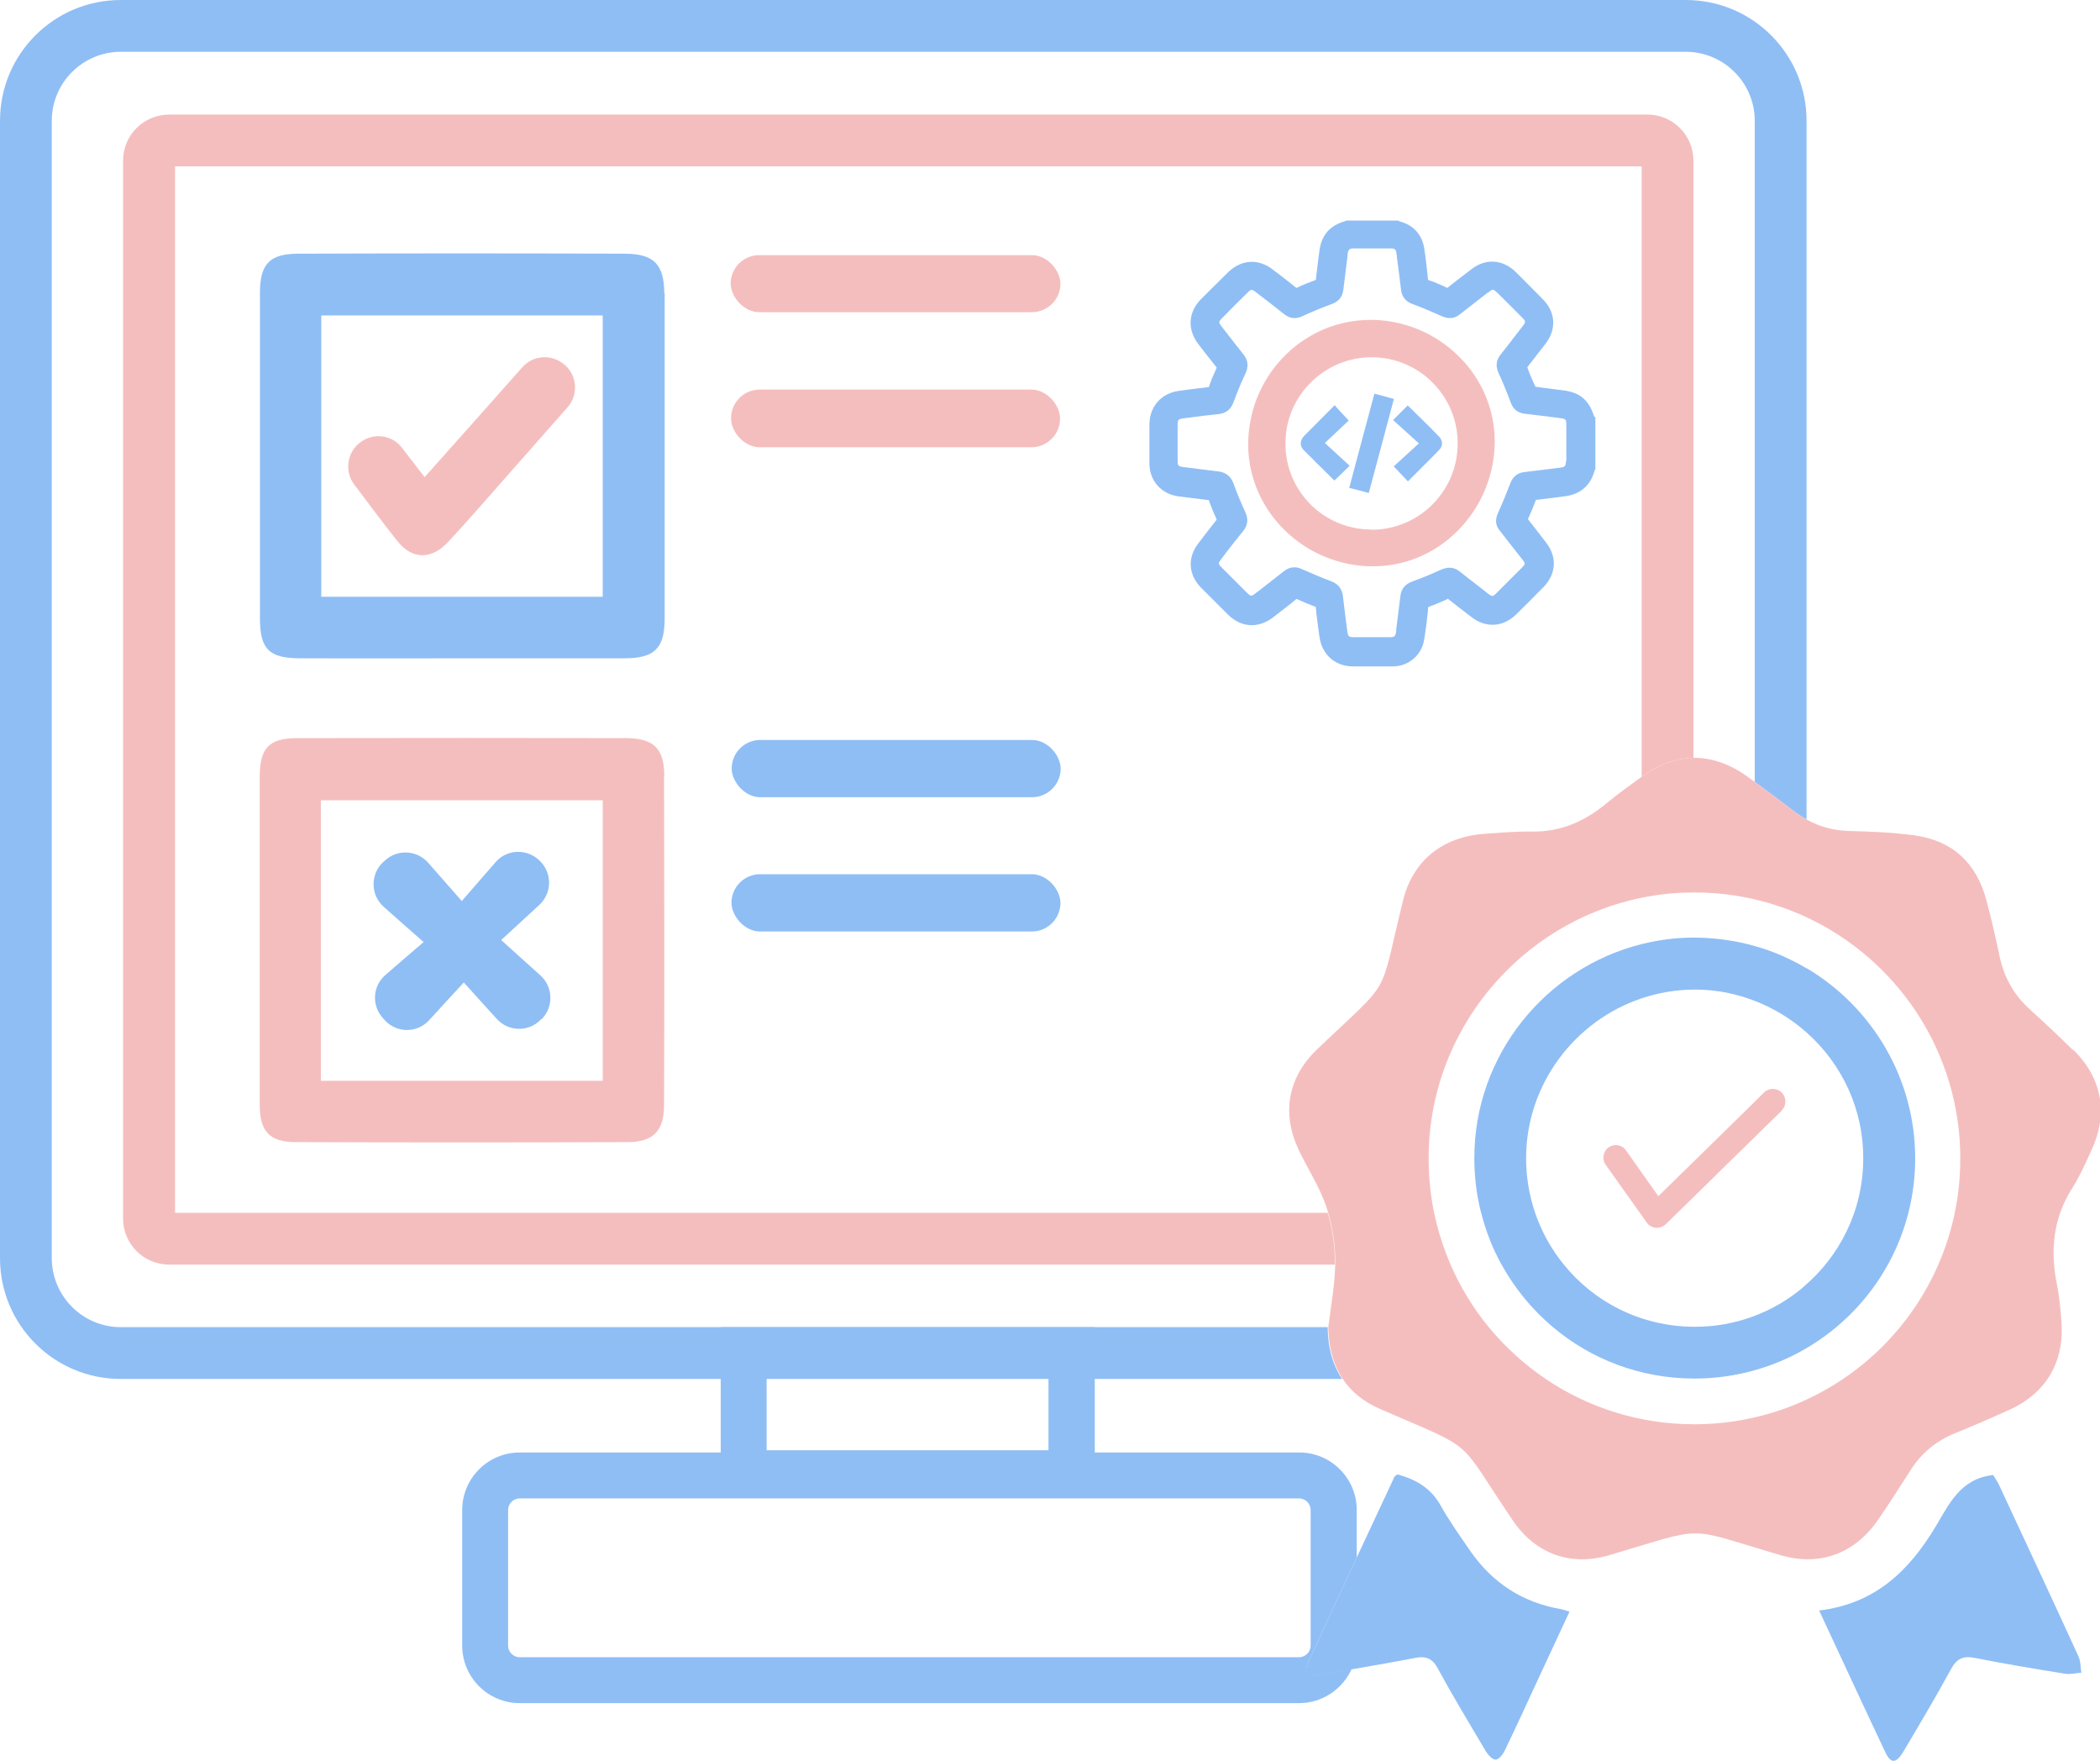
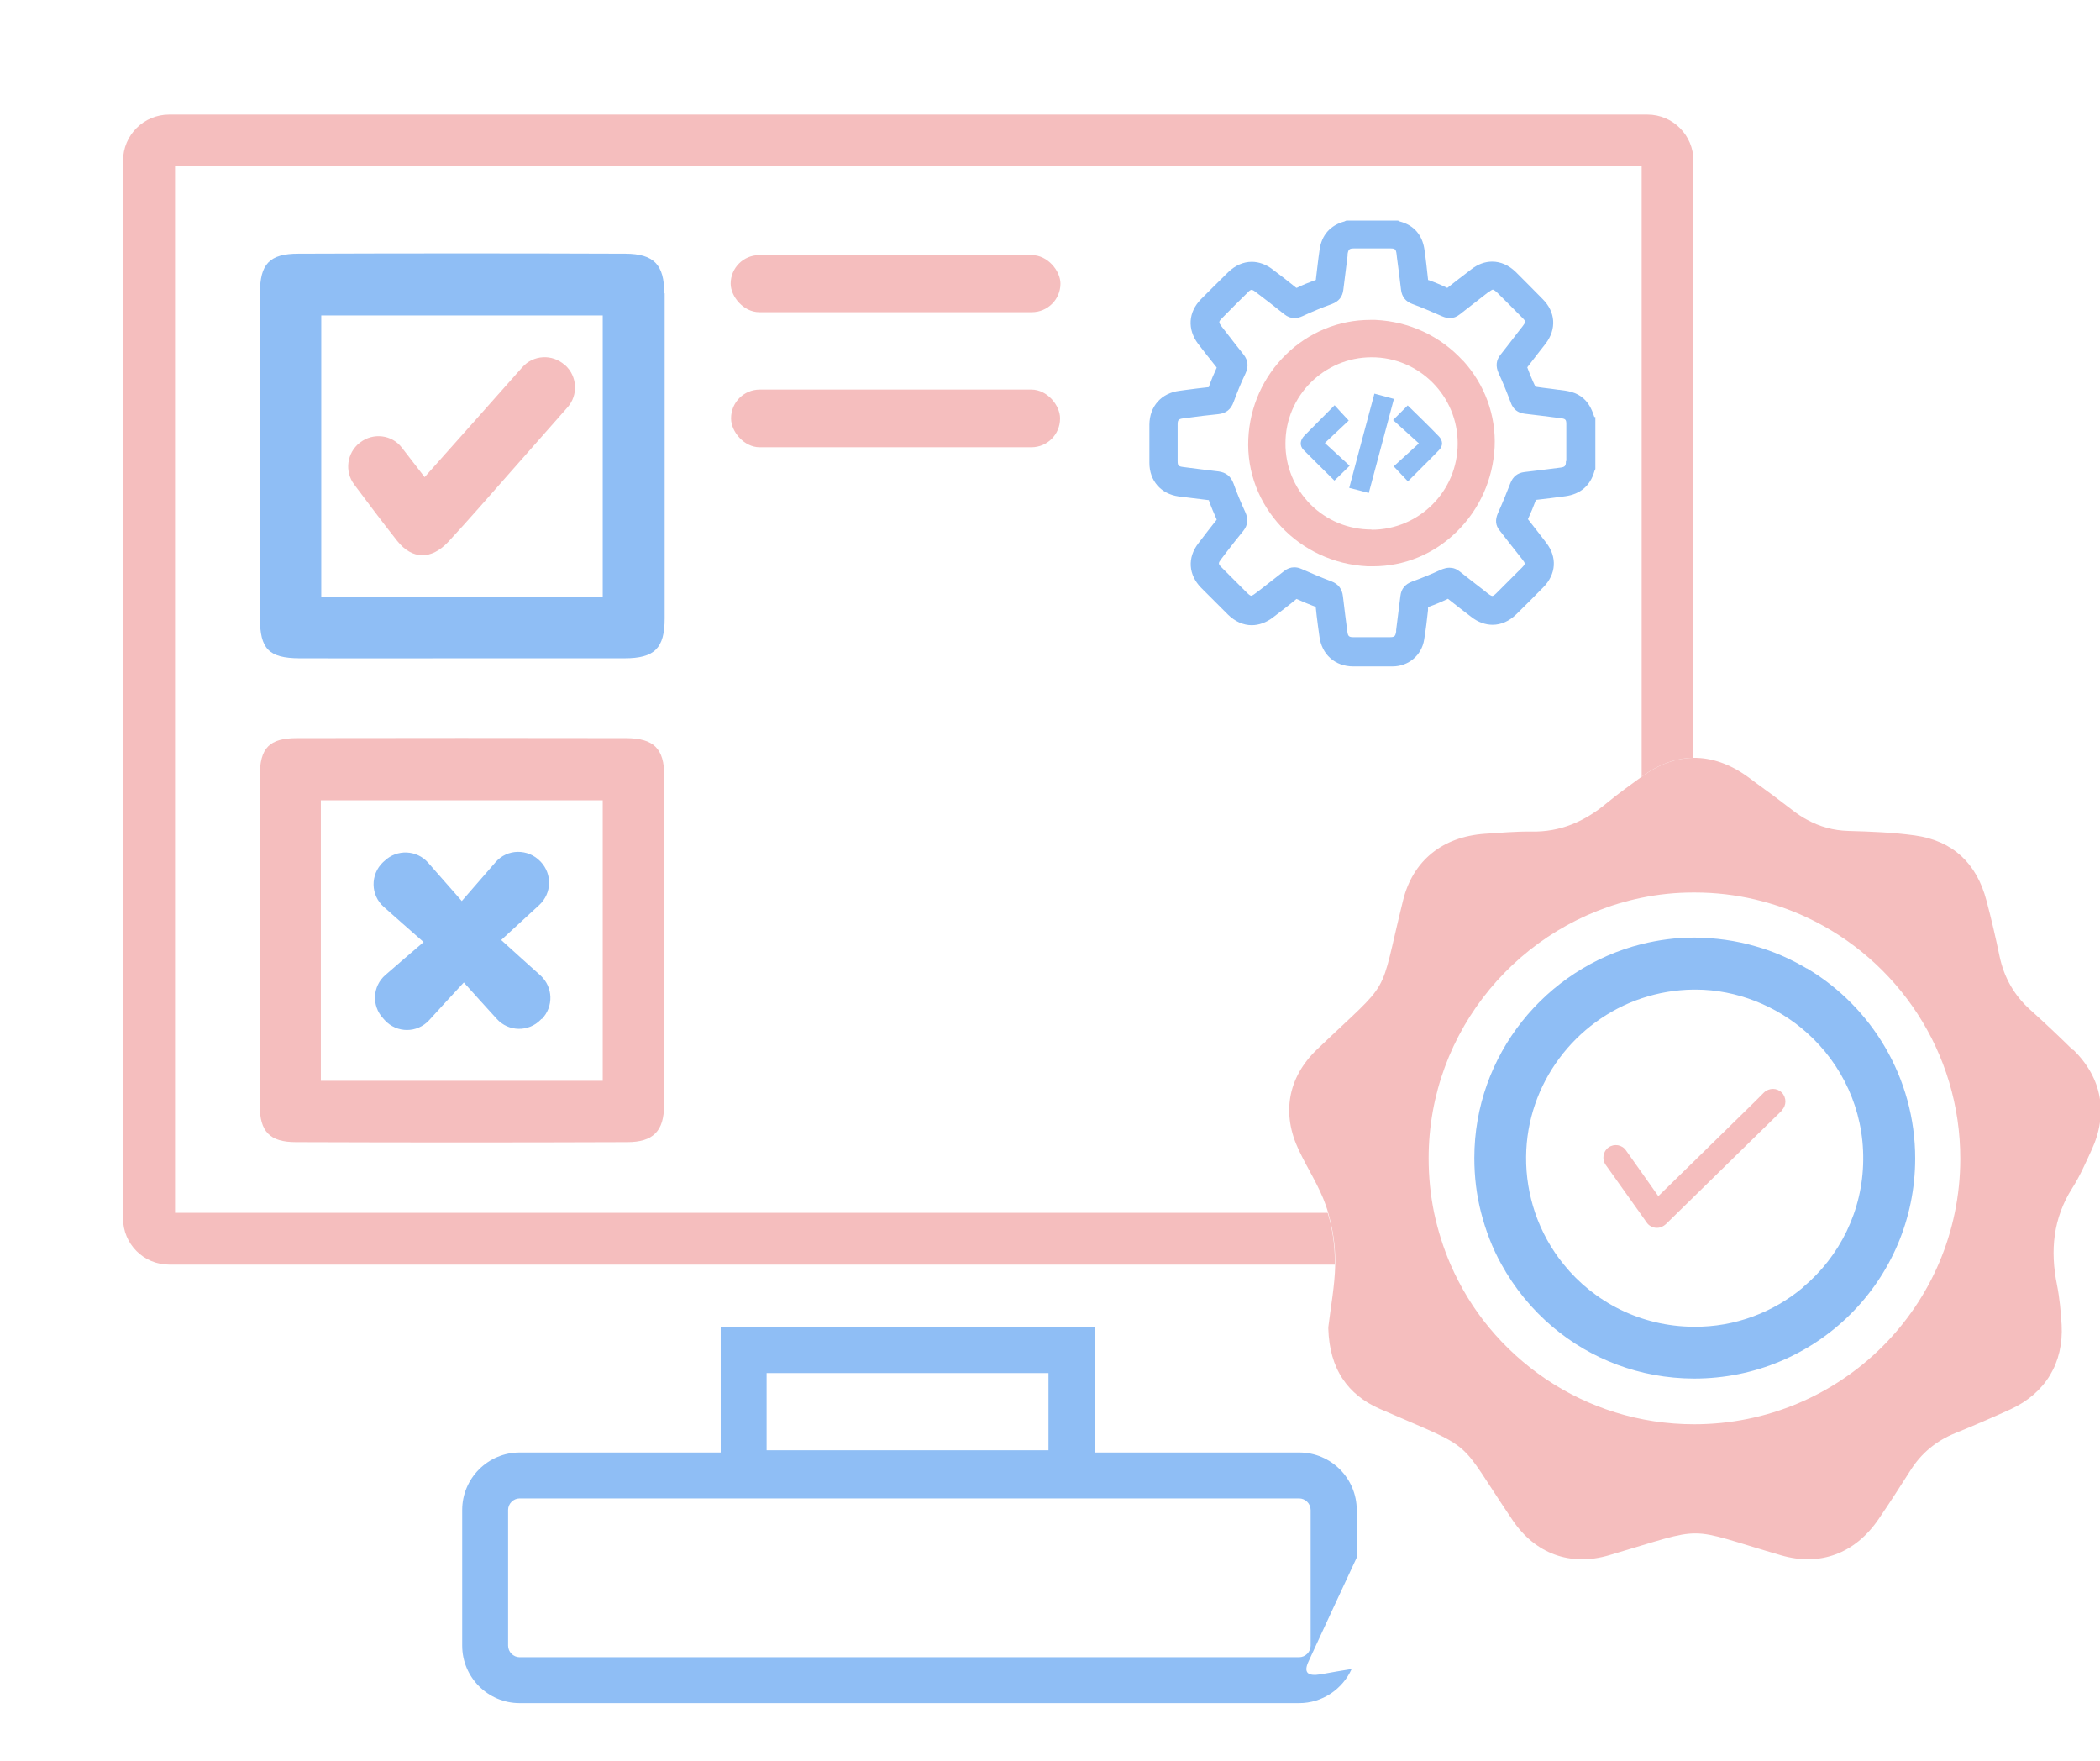
<svg xmlns="http://www.w3.org/2000/svg" id="Layer_2" data-name="Layer 2" viewBox="0 0 103.41 86.69">
  <defs>
    <style>
      .cls-1 {
        fill: #f5bebe;
      }

      .cls-2 {
        fill: #8fbef5;
      }
    </style>
  </defs>
  <g id="Layer_1-2" data-name="Layer 1">
    <g>
      <g>
        <path class="cls-2" d="M32.71,14.44c0-1.41-.51-1.94-1.91-1.95-5.37-.02-10.74-.02-16.11,0-1.42,0-1.89.51-1.89,1.94,0,5.34,0,10.67,0,16,0,1.52.44,1.97,1.94,1.98,2.65.01,5.3,0,7.95,0s5.37,0,8.06,0c1.48,0,1.98-.49,1.98-1.96,0-5.34,0-10.67,0-16.01ZM29.68,29.38h-13.86v-13.85h13.86v13.85Z" />
        <path class="cls-1" d="M32.71,38.2c0-1.35-.52-1.85-1.87-1.86-5.4-.01-10.81-.01-16.21,0-1.37,0-1.83.48-1.84,1.86,0,2.68,0,5.37,0,8.05s0,5.44,0,8.16c0,1.3.49,1.82,1.78,1.82,5.44.02,10.88.02,16.32,0,1.27,0,1.81-.54,1.81-1.82.02-5.41.01-10.81,0-16.22ZM29.68,53.21h-13.88v-13.81h13.88v13.81Z" />
-         <rect class="cls-2" x="36.03" y="36.43" width="16.2" height="2.82" rx="1.41" ry="1.41" />
-         <rect class="cls-2" x="36.02" y="43.04" width="16.2" height="2.82" rx="1.41" ry="1.41" />
        <rect class="cls-1" x="36" y="19.18" width="16.2" height="2.84" rx="1.41" ry="1.41" />
        <path class="cls-1" d="M27.81,17.96l.02.02c.6.54.65,1.47.12,2.07-.98,1.11-1.95,2.21-2.91,3.3-.98,1.11-1.95,2.23-2.96,3.32-.84.9-1.78.89-2.52-.04-.72-.91-1.41-1.83-2.12-2.78-.48-.64-.36-1.55.27-2.05l.03-.02c.64-.49,1.56-.38,2.05.26.36.47.73.95,1.12,1.45,1.62-1.82,3.2-3.59,4.81-5.41.54-.61,1.47-.66,2.08-.12Z" />
        <path class="cls-2" d="M26.65,50.17s-.02.02-.02.03c-.6.62-1.6.6-2.17-.04-.54-.59-1.07-1.18-1.62-1.79-.6.65-1.16,1.25-1.71,1.86-.59.64-1.59.64-2.18,0l-.08-.09c-.58-.62-.53-1.59.11-2.14.59-.51,1.21-1.05,1.88-1.62-.71-.62-1.34-1.18-1.96-1.73-.66-.58-.67-1.6-.04-2.2l.08-.07c.61-.58,1.58-.54,2.14.09l1.66,1.89c.59-.68,1.14-1.31,1.66-1.91.58-.67,1.6-.68,2.21-.04l.02.02c.57.61.54,1.55-.07,2.12-.59.54-1.21,1.11-1.88,1.73.68.62,1.31,1.18,1.93,1.74.63.57.66,1.54.07,2.15Z" />
        <rect class="cls-1" x="35.98" y="12.56" width="16.24" height="2.81" rx="1.41" ry="1.41" />
      </g>
      <g>
-         <path class="cls-2" d="M83.01,0H5.95C2.66,0,0,2.66,0,5.95v55.99c0,3.29,2.66,5.95,5.95,5.95h60.14c-.46-.68-.69-1.51-.71-2.47,0-.03,0-.05,0-.08H5.95c-1.88,0-3.4-1.53-3.4-3.4V5.95c0-1.88,1.53-3.4,3.4-3.4h77.06c1.88,0,3.4,1.53,3.4,3.4v32.55c.64.46,1.27.94,1.89,1.41.21.16.43.31.66.43V5.95c0-3.29-2.66-5.95-5.95-5.95Z" />
        <path class="cls-1" d="M81.12,5.64H8.33c-1.25,0-2.27,1.01-2.27,2.27v52.08c0,1.25,1.01,2.27,2.27,2.27h57.4c0-.07,0-.14,0-.21,0-.78-.12-1.58-.35-2.34H8.62V8.19h72.22v30.05c.83-.61,1.69-.92,2.55-.93V7.91c0-1.25-1.01-2.27-2.27-2.27Z" />
        <path class="cls-2" d="M35.49,65.34v8.33h18.42v-8.33h-18.42ZM51.63,71.4h-13.88v-3.8h13.88v3.8Z" />
        <path class="cls-2" d="M66.81,76.67v-2.33c0-1.56-1.27-2.83-2.83-2.83H25.59c-1.56,0-2.83,1.27-2.83,2.83v6.68c0,1.56,1.27,2.83,2.83,2.83h38.38c1.15,0,2.14-.69,2.59-1.68-.51.08-1.02.17-1.52.26-.66.11-.86-.09-.6-.64.79-1.71,1.58-3.42,2.38-5.13ZM63.97,81.59H25.59c-.31,0-.57-.26-.57-.57v-6.68c0-.31.26-.57.57-.57h38.38c.31,0,.57.26.57.57v6.68c0,.31-.26.57-.57.57Z" />
      </g>
      <g>
        <path class="cls-1" d="M102.06,51.68c-.68-.67-1.38-1.33-2.09-1.97-.8-.72-1.29-1.6-1.51-2.65-.19-.91-.4-1.82-.64-2.72-.48-1.83-1.65-2.95-3.53-3.21-1.08-.15-2.17-.19-3.26-.22-.75-.02-1.43-.21-2.06-.56-.23-.12-.45-.27-.66-.43-.62-.48-1.25-.95-1.89-1.41-.11-.09-.23-.17-.35-.26-.88-.64-1.79-.95-2.68-.94-.86.01-1.72.32-2.55.93,0,0,0,0,0,0-.58.43-1.17.84-1.72,1.3-1.08.9-2.28,1.43-3.71,1.4-.77-.01-1.54.06-2.31.11-2.08.15-3.53,1.33-4.01,3.28-1.24,5.01-.45,3.71-4.24,7.34-1.44,1.38-1.75,3.16-.89,4.96.43.91,1,1.77,1.33,2.72.04.12.08.23.11.35.22.76.35,1.56.35,2.34,0,.07,0,.14,0,.21-.02,1.04-.22,2.08-.34,3.09,0,.03,0,.05,0,.08.03.97.26,1.8.71,2.47.41.62,1.02,1.12,1.82,1.47,4.89,2.13,3.71,1.3,6.55,5.49,1.11,1.64,2.83,2.28,4.74,1.72,4.96-1.46,3.62-1.41,8.47,0,1.93.56,3.65-.09,4.8-1.77.54-.79,1.06-1.6,1.57-2.4.54-.86,1.28-1.47,2.23-1.85.91-.37,1.81-.76,2.71-1.17,1.71-.79,2.61-2.28,2.51-4.15-.04-.66-.1-1.33-.23-1.98-.34-1.68-.19-3.27.75-4.75.37-.58.65-1.22.94-1.85.85-1.81.54-3.57-.88-4.96ZM83.42,70.12c-2.7,0-5.21-.82-7.29-2.22-1.05-.71-2-1.57-2.81-2.55-.77-.93-1.4-1.97-1.89-3.09-.35-.81-.62-1.66-.81-2.55-.18-.87-.27-1.77-.27-2.69,0-6.3,4.52-11.6,10.48-12.82.82-.17,1.68-.26,2.55-.26h.09c1.01,0,2,.12,2.94.34.89.21,1.74.5,2.55.88,4.48,2.09,7.58,6.64,7.57,11.9-.01,7.23-5.87,13.07-13.12,13.06Z" />
-         <path class="cls-2" d="M77.29,79.34c-.5,1.08-.98,2.11-1.46,3.14-.57,1.23-1.13,2.46-1.72,3.68-.09.2-.29.46-.46.47-.16.01-.38-.24-.49-.42-.8-1.35-1.61-2.69-2.36-4.07-.28-.52-.61-.62-1.15-.51-1.03.2-2.07.38-3.1.56-.51.08-1.02.17-1.52.26-.66.11-.86-.09-.6-.64.79-1.71,1.58-3.42,2.38-5.13.62-1.33,1.24-2.65,1.86-3.98.02-.04.08-.06.15-.11.88.24,1.62.65,2.11,1.51.44.79.97,1.53,1.48,2.27,1.08,1.56,2.56,2.52,4.44,2.85.12.02.24.07.45.13Z" />
-         <path class="cls-2" d="M89.57,79.29c2.78-.33,4.45-1.97,5.75-4.14.66-1.1,1.22-2.36,2.83-2.53.07.12.19.29.28.47,1.31,2.82,2.63,5.63,3.92,8.46.11.24.1.53.14.8-.27.02-.56.1-.82.05-1.47-.24-2.94-.48-4.39-.77-.58-.12-.91,0-1.21.55-.75,1.38-1.55,2.72-2.35,4.07-.35.58-.61.59-.88.02-1.08-2.28-2.13-4.56-3.26-6.98Z" />
        <path class="cls-2" d="M88.97,47.68c-.79-.47-1.65-.85-2.55-1.1-.94-.27-1.93-.41-2.95-.42h-.08c-.88,0-1.73.12-2.55.32-4.72,1.18-8.24,5.46-8.24,10.53,0,.93.11,1.83.33,2.68.23.9.56,1.76,1,2.55.65,1.18,1.51,2.23,2.53,3.09,1.87,1.58,4.29,2.53,6.94,2.54h.03c6.01,0,10.87-4.83,10.88-10.83,0-3.97-2.14-7.47-5.34-9.37ZM88.79,63.38h0c-1.45,1.22-3.34,1.96-5.39,1.94h-.01c-2.59-.02-4.89-1.21-6.39-3.07-.61-.75-1.09-1.61-1.41-2.55-.29-.86-.45-1.79-.44-2.75.03-3.61,2.43-6.71,5.69-7.8.81-.27,1.66-.42,2.55-.43h.11c1.03,0,2.02.21,2.92.56.95.37,1.81.9,2.55,1.56,1.73,1.54,2.81,3.78,2.78,6.27-.02,2.51-1.17,4.76-2.96,6.26Z" />
        <path class="cls-1" d="M87.75,54.67l-1.33,1.3-3.03,2.97-1.36,1.33c-.12.11-.27.18-.43.18-.02,0-.04,0-.06,0-.18-.02-.35-.11-.45-.26l-.34-.48-1.68-2.36c-.2-.28-.13-.67.14-.86.28-.2.67-.13.86.15l.75,1.06.84,1.19,1.71-1.67,3.03-2.97.46-.46c.25-.24.64-.24.88,0,.24.25.24.64-.01.88Z" />
      </g>
      <g>
        <g>
          <path class="cls-2" d="M78.51,20.53c-.09-.27-.22-.63-.52-.9-.37-.34-.82-.39-1.22-.44h-.03c-.12-.02-.24-.03-.36-.05-.25-.03-.51-.06-.76-.1,0,0-.02-.01-.02-.02-.14-.29-.27-.6-.39-.93,0,0,0,0,0-.01.18-.24.36-.47.54-.7.12-.16.24-.31.36-.46.55-.72.49-1.56-.14-2.19-.48-.49-.92-.93-1.33-1.34-.34-.33-.74-.51-1.16-.51-.36,0-.71.13-1.03.38l-.09.07c-.35.27-.71.54-1.06.82,0,0-.02.01-.02.02,0,0-.01,0-.02,0-.27-.13-.57-.26-.91-.38-.02,0-.03,0-.03-.01,0,0,0-.01,0-.03-.05-.44-.1-.96-.18-1.49-.11-.71-.53-1.18-1.22-1.36,0,0,0,0,0,0-.01,0-.02-.01-.03-.02l-.05-.02h-2.54l-.05.02s-.03.01-.04.02c0,0,0,0,0,0-.7.19-1.13.67-1.23,1.4-.07.47-.12.96-.18,1.44,0,.02,0,.03,0,.04,0,0-.01,0-.03.01-.33.12-.63.24-.91.38,0,0-.01,0-.02,0,0,0-.01,0-.02-.01-.36-.29-.74-.59-1.16-.9-.31-.24-.67-.37-1.02-.37-.42,0-.82.18-1.16.51-.45.44-.9.89-1.34,1.33-.63.64-.68,1.48-.14,2.2.27.35.58.75.91,1.16h0s0,.02,0,.02c-.14.3-.27.61-.38.93,0,0,0,.01,0,.02,0,0,0,0-.01,0-.38.04-.77.09-1.15.14l-.29.04c-.89.11-1.47.76-1.48,1.66v1.89c0,.88.57,1.53,1.44,1.65.46.06.94.12,1.46.18.01,0,.02,0,.03,0,0,0,0,.01,0,.02.11.31.24.62.38.93,0,0,0,0,0,.01,0,0,0,0,0,.01-.27.34-.56.71-.9,1.16-.55.71-.49,1.55.14,2.19.45.45.9.9,1.32,1.32.35.34.75.52,1.17.52.35,0,.71-.13,1.03-.37.4-.31.8-.61,1.17-.92,0,0,0,0,.01,0,.31.14.63.27.94.39,0,0,0,0,0,0h0c.03.31.07.63.11.93.02.17.05.34.07.51.11.9.77,1.49,1.67,1.49h.29c.26,0,.52,0,.79,0,.28,0,.57,0,.85,0,.79,0,1.44-.55,1.56-1.32.08-.48.14-.98.19-1.45v-.12s.02-.03.02-.04c0,0,.01,0,.03-.01.31-.11.62-.24.93-.39t0,0c.39.31.79.62,1.16.9.32.25.68.38,1.04.38.42,0,.82-.18,1.16-.51.42-.41.86-.85,1.34-1.34.63-.64.69-1.48.14-2.19-.28-.37-.58-.75-.9-1.16,0,0,0,0,0,0,.14-.3.27-.62.39-.94,0,0,0,0,0-.01,0,0,0,0,.01,0,.45-.05.92-.11,1.44-.18.74-.1,1.23-.52,1.43-1.22,0,0,0-.02.01-.03,0-.01.01-.03.02-.04l.02-.05v-2.56ZM77.11,22.72c0,.22-.05.27-.26.3-.7.09-1.26.16-1.78.22-.34.04-.57.22-.7.56-.17.44-.36.91-.61,1.47-.14.32-.12.6.09.85.33.43.7.9,1.12,1.43.15.19.15.22-.03.4-.42.42-.84.84-1.26,1.26-.09.09-.16.13-.19.13-.03,0-.09-.02-.21-.11-.11-.09-.22-.17-.33-.26-.35-.27-.7-.54-1.05-.82-.17-.14-.34-.2-.53-.2-.13,0-.27.04-.42.1-.43.2-.91.4-1.41.58-.35.13-.54.36-.58.71-.07.56-.14,1.13-.21,1.68v.08c-.04.23-.08.27-.32.27h-1.79c-.21,0-.26-.05-.29-.25-.07-.53-.15-1.15-.22-1.76-.04-.37-.23-.61-.57-.74-.51-.19-1.01-.41-1.47-.61-.13-.06-.25-.08-.36-.08-.17,0-.34.06-.49.18-.41.32-.82.64-1.23.96l-.16.12c-.15.12-.22.14-.24.14-.02,0-.08-.02-.22-.16-.41-.41-.82-.82-1.23-1.23-.18-.18-.18-.21-.02-.42.08-.11.17-.22.25-.33.27-.35.55-.71.83-1.05.23-.29.26-.58.1-.93-.21-.46-.41-.93-.58-1.41-.13-.35-.37-.54-.73-.59-.58-.07-1.16-.14-1.76-.22-.22-.03-.26-.07-.26-.29v-1.8c0-.22.04-.27.26-.3l.23-.03c.5-.07,1.01-.13,1.51-.18.39-.04.63-.24.76-.61.16-.43.34-.89.58-1.39.16-.34.13-.65-.09-.93-.28-.35-.56-.71-.83-1.06l-.25-.32c-.16-.21-.16-.24.02-.42.42-.43.84-.85,1.27-1.27.07-.08.14-.12.18-.12.02,0,.08.01.18.09.46.35.96.73,1.43,1.11.16.13.33.19.5.19.13,0,.26-.03.41-.1.45-.21.93-.41,1.43-.59.35-.13.53-.36.57-.71.07-.56.14-1.13.21-1.68v-.08c.04-.23.09-.27.32-.27.3,0,.59,0,.89,0s.59,0,.89,0c.24,0,.28.04.31.27l.02.18c.07.52.14,1.06.2,1.58.04.35.23.59.57.71.44.16.9.36,1.45.6.14.06.26.09.39.09.17,0,.33-.06.48-.18.47-.37.94-.73,1.4-1.09h.02c.13-.11.19-.13.21-.13s.08.02.21.14c.42.41.83.83,1.24,1.24.18.18.18.21.02.42l-.22.28c-.28.37-.57.74-.86,1.11-.23.28-.26.58-.1.93.2.43.39.9.59,1.43.12.34.35.52.7.56.55.06,1.13.14,1.78.22.22.03.26.07.26.29,0,.59,0,1.2,0,1.8Z" />
          <path class="cls-1" d="M72.05,17.77c-1.12-1.23-2.65-1.94-4.32-2.02-.09,0-.17,0-.26,0-.77,0-1.52.15-2.23.44-.7.29-1.35.71-1.91,1.26-1.13,1.1-1.79,2.58-1.86,4.16-.15,3.3,2.49,6.11,5.88,6.27.09,0,.18,0,.27,0,1.53,0,3-.6,4.12-1.71,1.12-1.1,1.78-2.58,1.86-4.16.07-1.56-.48-3.07-1.55-4.25ZM67.54,26.07c-1.14,0-2.21-.44-3.01-1.24-.8-.81-1.24-1.88-1.23-3.01,0-2.33,1.91-4.23,4.24-4.23h.01c2.34,0,4.24,1.91,4.23,4.25,0,2.34-1.9,4.24-4.24,4.24Z" />
        </g>
        <g>
          <path class="cls-2" d="M67.4,24.27c-.33-.09-.63-.17-.96-.25.41-1.55.82-3.08,1.24-4.64.33.09.63.17.96.26-.41,1.55-.82,3.07-1.24,4.64Z" />
          <path class="cls-2" d="M69.87,21.83c-.46-.42-.86-.78-1.27-1.15.27-.27.49-.49.72-.72.52.51,1.04,1.01,1.54,1.53.2.21.2.47,0,.67-.5.52-1.02,1.02-1.53,1.54-.23-.24-.44-.47-.7-.74.39-.35.79-.72,1.24-1.13Z" />
          <path class="cls-2" d="M66.42,20.7c-.37.35-.76.71-1.18,1.11.43.4.83.76,1.22,1.12-.28.28-.51.5-.75.73-.48-.48-1.01-.99-1.52-1.51-.21-.22-.17-.48.04-.7.49-.5.99-.99,1.49-1.5.22.24.43.48.69.75Z" />
        </g>
      </g>
    </g>
  </g>
</svg>